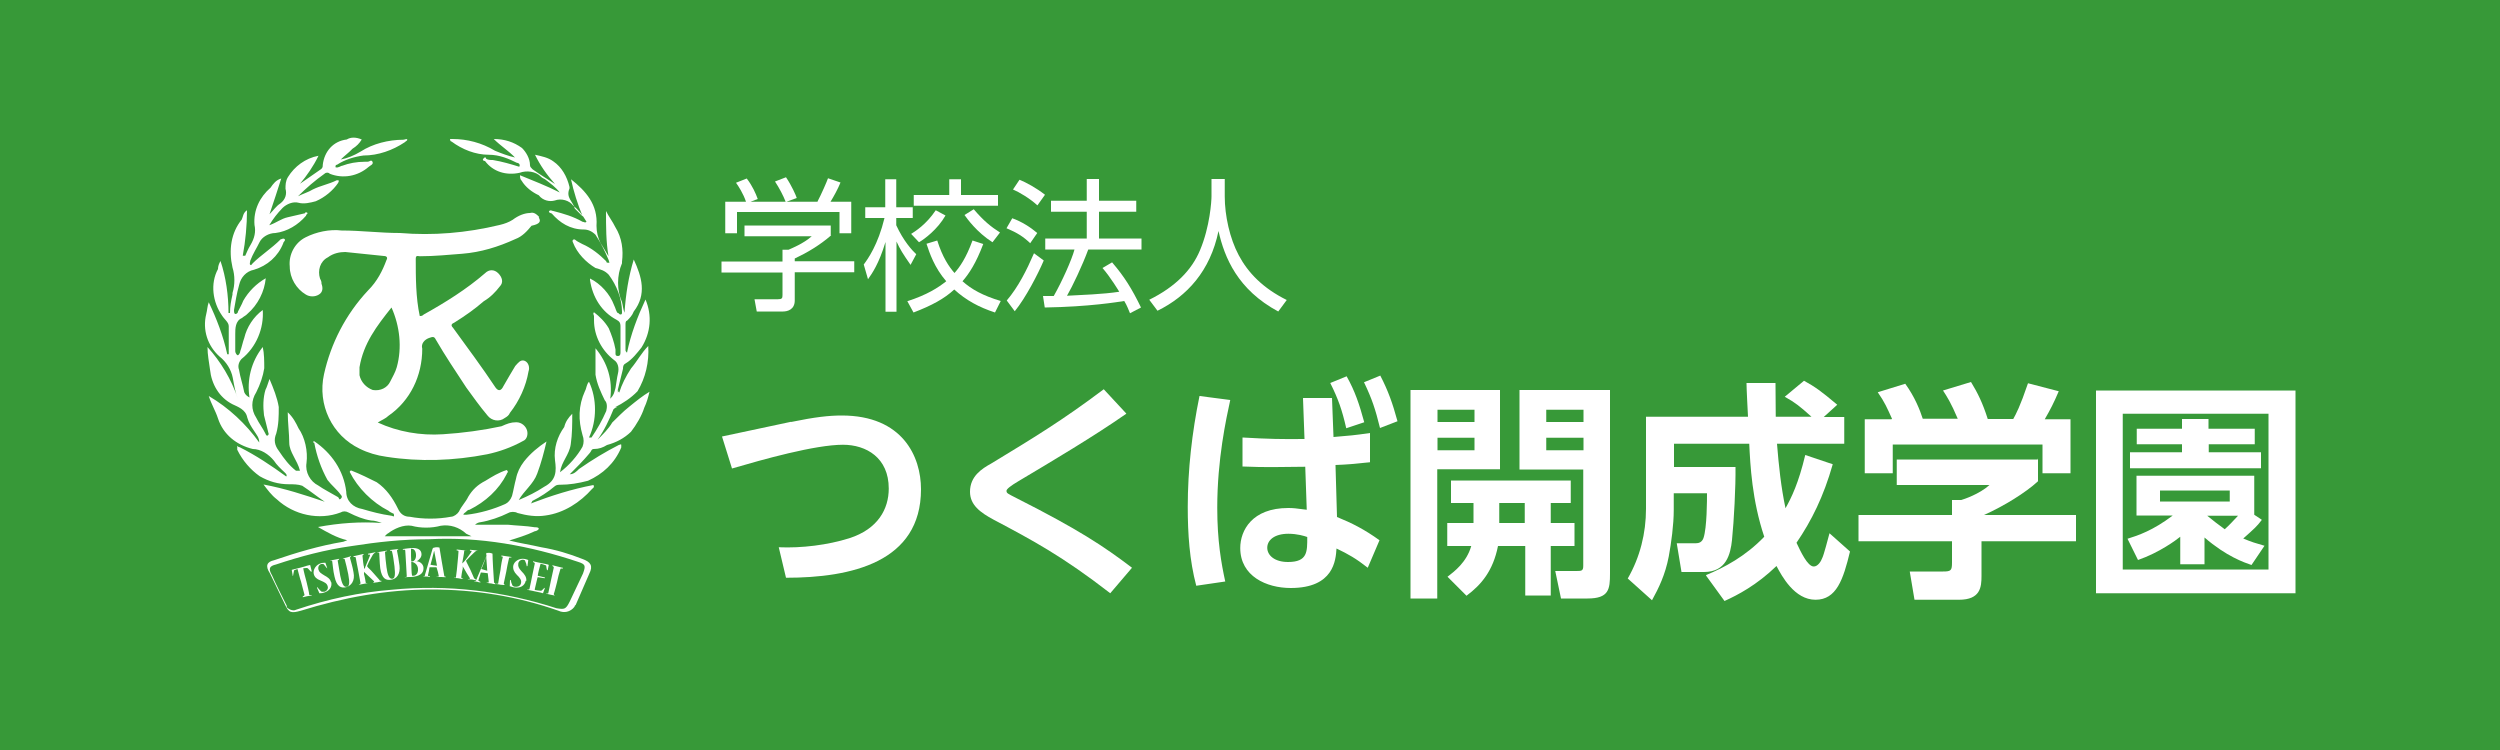
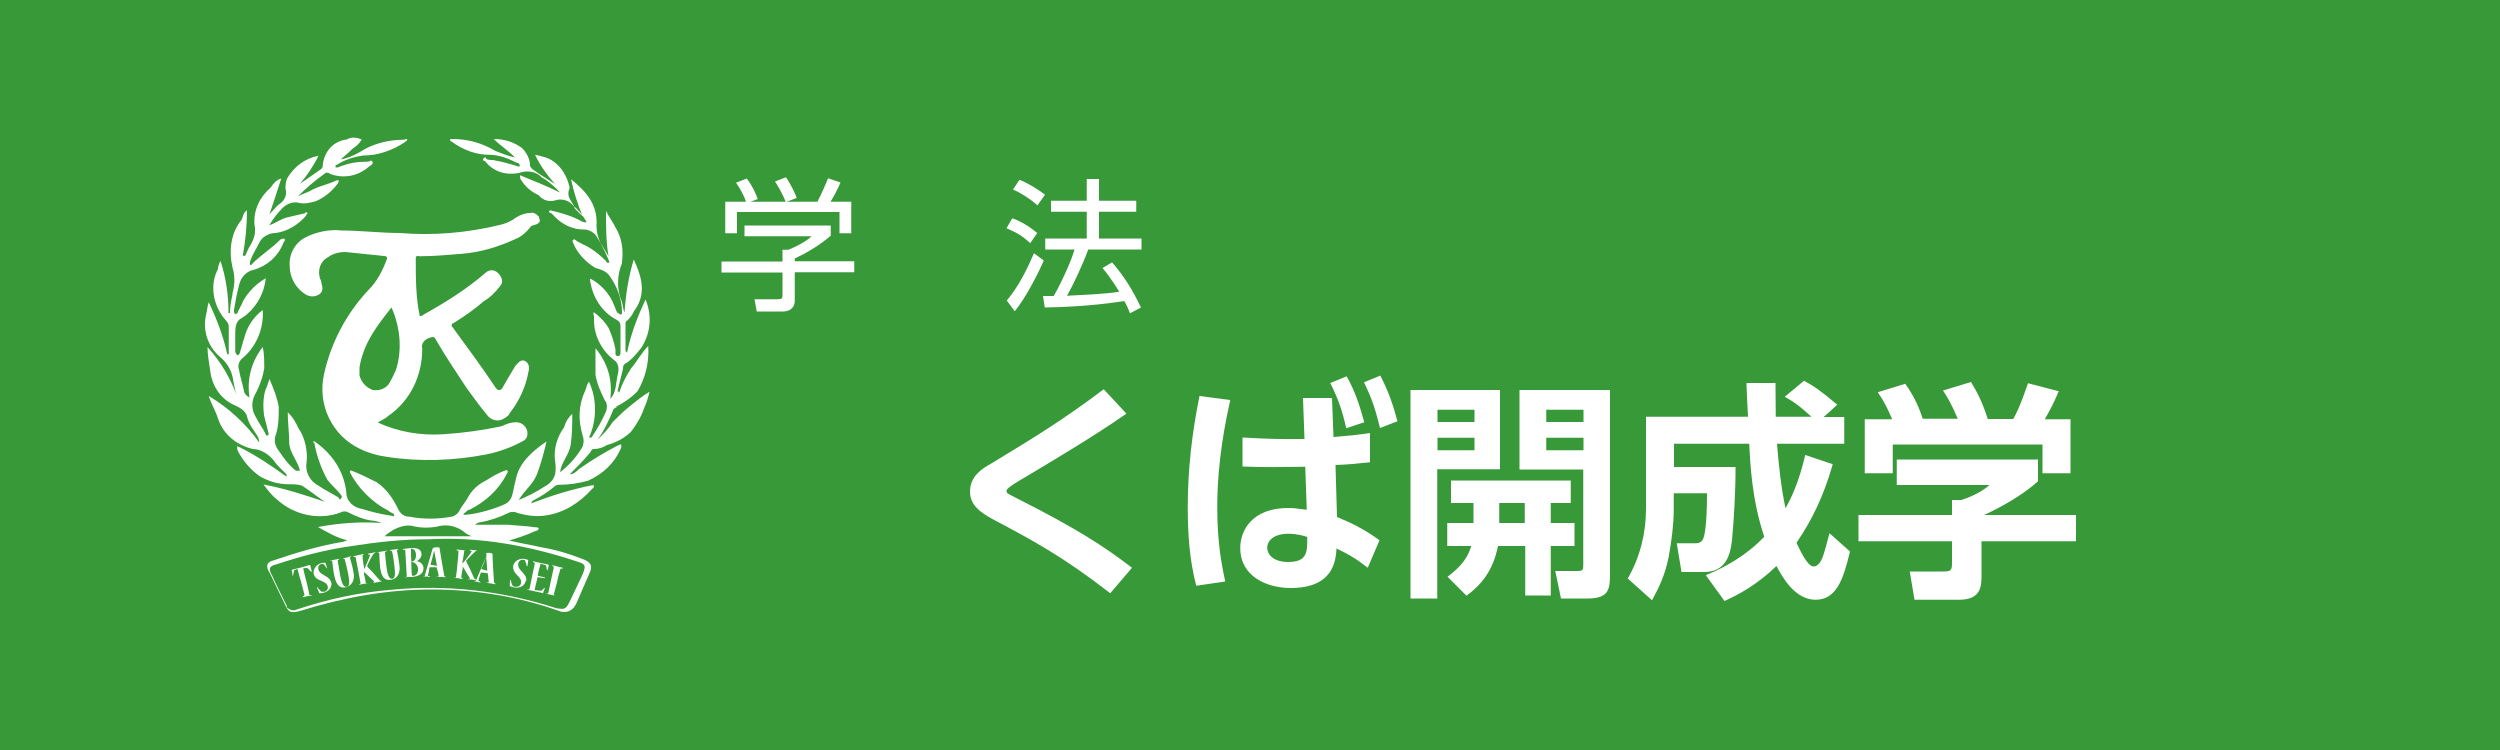
<svg xmlns="http://www.w3.org/2000/svg" id="_レイヤー_2" data-name="レイヤー 2" viewBox="0 0 100 30">
  <defs>
    <style>
      .cls-1 {
        fill: #379938;
      }

      .cls-2 {
        fill: #fff;
      }
    </style>
  </defs>
  <g id="_レイヤー_1-2" data-name="レイヤー 1">
    <g>
      <rect class="cls-1" width="100" height="30" />
      <g>
        <g>
          <path class="cls-2" d="M24.77,15.7c0,.1-.06.16-.1.21,0-.1,0-.21.06-.32-.01.04-.01.1.04.1" />
          <path class="cls-2" d="M24.6,16.29c.32-.16.64-.37.9-.64.32-.53.47-1.17.43-1.81-.27.27-.43.59-.69.9-.21.32-.37.64-.47.96l-.06.06v-.16l.21-.85c0-.06,0-.16.1-.21.27-.16.47-.43.64-.64.37-.59.43-1.28.16-1.92-.32.69-.59,1.39-.74,2.13q-.06-.06-.06-.1v-1.02c0-.06,0-.16.06-.16.1-.1.21-.21.27-.37.53-.69.32-1.39,0-2.08-.21.69-.32,1.39-.37,2.13-.06-.16-.06-.27-.1-.43-.21-.47-.21-1.06,0-1.55v-.06c.06-.47,0-.96-.27-1.39-.1-.21-.27-.43-.37-.64,0,.64,0,1.22.1,1.81-.1-.16-.21-.37-.32-.53-.1-.21-.16-.43-.16-.69.06-.85-.43-1.39-1.02-1.86.1.47.27,1.02.47,1.49-.1-.1-.21-.21-.32-.32-.06-.27-.37-.43-.21-.8v-.06c-.1-.43-.32-.8-.64-1.02-.21-.16-.47-.21-.74-.27.21.43.47.8.8,1.17-.32-.21-.59-.37-.9-.59-.06-.06-.1-.1-.1-.16,0-.27-.16-.53-.32-.69-.33-.24-.7-.36-1.13-.36.27.27.59.47.85.74-.27-.06-.53-.16-.8-.27-.53-.32-1.12-.47-1.7-.47h-.1s0,.1.06.1c.43.32.96.53,1.49.53.43,0,.8.16,1.12.32.06,0,.16.06.1.16-.32-.1-.69-.21-1.06-.27-.1,0-.21,0-.27-.06,0-.06-.06-.06-.1,0h0c-.06.06,0,.1.06.1.32.43.85.59,1.39.47.27-.1.64-.06.85.16.06.06.1.06.16.1.21.16.43.32.59.53-.53-.27-1.06-.47-1.59-.69,0,.06,0,.16.06.21.16.27.43.47.69.59.16.21.43.27.64.21.27-.1.59,0,.74.21.21.16.37.37.53.64-.06.06-.1,0-.16,0-.37-.21-.74-.32-1.17-.43-.06,0-.1-.06-.16,0s.1.1.1.1c.32.37.74.64,1.28.64.16,0,.32.06.47.21.21.32.37.64.53,1.02,0,.06.06.1,0,.1s-.1,0-.1-.06c-.27-.27-.59-.53-.96-.69-.1-.06-.21-.1-.27-.16-.06-.06-.16,0-.1.1.16.43.53.8.9,1.02.21.06.37.1.53.27.32.43.53.96.53,1.49,0,.06,0,.1-.06.1s-.06-.06-.1-.06c-.06,0-.1-.21-.16-.32-.16-.43-.53-.85-.96-1.06v.06c.1.69.47,1.28,1.06,1.59.1.06.16.1.16.27v1.02c0,.06,0,.16-.1.16s-.1-.06-.1-.1v-.16c-.06-.32-.16-.59-.27-.85-.16-.27-.37-.47-.59-.64-.06.06,0,.1,0,.16v.16c0,.64.32,1.22.8,1.59.16.1.21.32.16.53s-.06.37-.1.59c-.06.21-.06.27-.21.43.1-.74-.1-1.43-.59-2.02v1.06c.06.37.21.69.37,1.02.1.1.1.27.06.43-.16.37-.37.74-.59,1.06h-.1c.32-.69.32-1.55,0-2.23-.1.1-.1.27-.16.37-.27.59-.27,1.17-.1,1.76.06.16.06.32,0,.47-.21.37-.53.74-.9,1.02.06-.43.37-.69.43-1.12s.06-.8.06-1.22c-.16.16-.27.32-.32.53-.27.37-.43.85-.37,1.33.06.43.06.8-.43,1.06-.32.21-.64.37-1.02.53.21-.37.59-.64.74-1.06.16-.43.27-.85.37-1.28-.32.21-.64.47-.9.8-.16.21-.27.43-.32.69-.06.21-.1.47-.16.69-.06.16-.16.27-.27.32-.47.21-1.02.37-1.55.43h-.1c-.06,0,0-.06.06-.1.06-.06.1-.1.16-.1.64-.32,1.17-.8,1.49-1.43,0-.06.1-.06,0-.16-.32.1-.59.27-.85.43-.32.16-.53.37-.69.64-.1.21-.27.37-.37.59-.06.1-.21.21-.32.21-.53.1-1.12.1-1.65,0-.21,0-.37-.1-.47-.32-.21-.43-.47-.8-.85-1.06-.32-.16-.64-.32-1.02-.47,0,0-.06,0-.06.06.32.64.9,1.22,1.55,1.55.06.06.1.06.16.1.06,0,.06.06.06.1,0,.06-.06,0-.1,0-.43-.06-.8-.16-1.17-.27-.37-.06-.64-.32-.64-.69-.1-.85-.59-1.55-1.28-2.02-.06,0-.06.06,0,.06.1.53.27,1.02.53,1.49.16.21.37.37.53.59.06.06.06.1,0,.16s-.06,0-.1-.06c-.27-.16-.59-.32-.8-.47-.32-.16-.53-.53-.47-.9.06-.47-.06-1.02-.32-1.39-.1-.21-.21-.43-.43-.64,0,.43.06.85.06,1.22s.32.69.43,1.12h-.16c-.27-.21-.47-.47-.69-.8-.16-.21-.21-.43-.1-.69.1-.37.1-.69.1-1.06-.06-.37-.21-.74-.37-1.12-.06.16-.1.32-.16.43-.1.32-.1.69-.06,1.02.06.21.1.43.16.64,0,.06.06.1,0,.16s-.1-.06-.1-.06c-.1-.21-.27-.43-.37-.64-.21-.32-.21-.69,0-1.02.16-.32.27-.64.32-.96,0-.27,0-.59-.06-.85-.47.59-.64,1.33-.53,2.02-.1-.06-.16-.1-.21-.21-.06-.32-.16-.59-.21-.9-.06-.16,0-.32.1-.43.59-.47.9-1.22.85-1.96-.37.27-.64.69-.74,1.12-.06.16-.1.37-.16.53,0,.06-.06.16-.1.16s-.1-.1-.1-.16v-.69c0-.21,0-.53.27-.64.06-.06.16-.1.21-.16.43-.37.69-.9.74-1.43-.37.21-.69.53-.9.9-.06.16-.16.32-.21.43,0,.06-.06.1-.1.1-.06,0-.06-.1-.06-.16.06-.32.1-.64.21-1.02.06-.27.27-.53.59-.59.53-.16.96-.53,1.17-1.06,0-.06.1-.1.06-.16-.06-.06-.1,0-.16,0-.37.37-.8.64-1.12.96-.06.06-.06.1-.1.06s0-.1,0-.16c.1-.27.27-.53.37-.74s.37-.37.64-.37c.47-.06.9-.32,1.22-.69,0-.06.06-.06.06-.1s-.1-.06-.1,0l-.69.16c-.27.06-.43.21-.74.32.16-.27.32-.47.53-.69.16-.16.43-.27.64-.21s.47,0,.69-.06c.37-.16.69-.43.9-.74,0-.06.06-.06,0-.1h-.06c-.32.16-.64.21-.96.37-.16.1-.37.16-.59.27.32-.32.69-.64,1.06-.9.06-.06.16-.06.21,0,.53.21,1.12.1,1.55-.27.06-.06.21-.1.16-.21-.06-.1-.1,0-.21,0h-.1c-.32,0-.64.06-.9.16-.06,0-.16.1-.27.06,0-.06,0-.1.06-.1.32-.21.69-.32,1.06-.37.59,0,1.17-.21,1.65-.53.06-.06.1-.06.1-.1,0-.06-.1,0-.16,0-.59,0-1.22.16-1.7.47-.27.16-.53.27-.8.32.16-.16.32-.27.47-.43.16-.1.27-.21.37-.37-.23-.1-.44-.1-.6,0-.53.06-.9.47-.96,1.02,0,.06,0,.1-.06.16l-.85.59c.27-.32.53-.69.74-1.12-.53.1-.96.43-1.22.85-.1.16-.1.32-.1.47.06.21,0,.43-.21.59-.16.1-.27.27-.43.43.16-.47.32-.96.47-1.43-.21.06-.32.21-.43.37-.43.37-.69.9-.64,1.49.06.27,0,.53-.16.8-.1.16-.16.32-.21.43h-.1c.11-.59.17-1.23.17-1.82-.16.1-.16.27-.21.37-.43.53-.53,1.22-.37,1.92.1.32.1.69,0,1.02v.06c-.06.27-.1.47-.1.74h-.06c0-.69-.1-1.43-.32-2.08-.06.1-.1.21-.1.32-.32.59-.21,1.33.16,1.86.1.16.27.27.27.43v1.12h-.06c-.16-.74-.43-1.43-.74-2.08-.06.16-.06.32-.1.47-.16.64.06,1.28.53,1.7.27.21.47.53.53.85.06.32.1.59.21.85h0c-.27-.8-.69-1.49-1.22-2.08,0,.32.06.59.1.9.06.59.37,1.12.9,1.39.21.1.53.21.59.53.06.21.16.37.27.53.1.16.21.27.21.47-.53-.74-1.22-1.39-2.02-1.86.1.32.27.59.37.9.21.64.74,1.06,1.39,1.22.32,0,.64.21.85.47.1.16.27.32.43.47.06.06.1.1.06.16-.59-.43-1.22-.85-1.86-1.17-.06,0-.1-.06-.1-.06v.16c.21.43.53.8.9,1.06.37.21.74.32,1.17.32.16,0,.37,0,.53.06.32.21.59.43.9.64-.8-.27-1.59-.53-2.45-.69.16.21.32.43.53.59.69.64,1.7.85,2.55.53.1-.06.21-.06.32,0,.32.16.59.27.9.32.16,0,.32.06.43.1-.85-.06-1.7,0-2.55.16.37.21.74.43,1.17.53l-.16.06c-.96.16-1.86.43-2.77.74-.27.06-.37.21-.16.53l.59,1.22c.16.37.27.37.64.27,1.7-.53,3.45-.85,5.21-.85s3.45.27,5.1.85c.21.1.47.06.64-.16,0-.06.06-.06.06-.1l.53-1.22c.16-.32.06-.47-.27-.59-.53-.21-1.06-.37-1.65-.47-.43-.1-.85-.16-1.28-.27.32-.1.69-.21,1.02-.37.06,0,.16-.06.16-.1,0-.06-.1-.06-.16-.06-.37-.06-.69-.06-1.06-.1h-1.33c.06-.06.16-.1.21-.1.37-.06.8-.21,1.12-.37.1-.06.27-.06.37,0,.37.1.74.16,1.12.1.74-.1,1.39-.53,1.86-1.06.06-.06.1-.06.06-.16-.85.16-1.7.43-2.51.74.06-.06.06-.1.06-.1.32-.16.64-.37.9-.59.06-.06.16-.06.21-.06.37,0,.74-.06,1.12-.16.59-.27,1.06-.69,1.33-1.33v-.1c0-.06-.06,0-.1,0-.53.27-1.06.59-1.59.96-.1.1-.21.21-.37.21.27-.27.53-.53.8-.85.06-.06.06-.16.16-.16.21,0,.37-.06.53-.16.37-.1.69-.27.96-.53.21-.27.43-.64.53-.96.1-.21.16-.43.21-.64-.27.16-.53.37-.8.59-.27.21-.47.43-.69.64-.16.27-.37.47-.59.69.27-.37.47-.8.64-1.22.06-.06.1-.06.16-.1M15.5,21.35h0c.27-.21.64-.37.96-.32.37.1.8.1,1.17,0,.37-.06.74.06,1.02.32l.21.1h-3.47l.1-.1M23.11,22.47c.32.1.32.16.21.47l-.53,1.12c-.16.32-.21.32-.53.27-2.13-.69-4.36-.96-6.59-.74-1.28.1-2.55.37-3.83.8-.1.06-.27,0-.37-.1v-.06c-.21-.43-.43-.85-.59-1.22-.16-.27-.1-.37.16-.43.96-.32,1.96-.59,3.04-.74,1.02-.16,2.02-.27,3.08-.27,2.02-.11,4.04.26,5.95.9" />
          <path class="cls-2" d="M21.57,8.68c-.1-.1-.21-.21-.37-.16-.21,0-.47.1-.69.27-.16.1-.32.16-.53.21-1.33.32-2.66.43-3.98.32-.8,0-1.55-.1-2.34-.1-.47-.06-1.02.06-1.43.27-.43.21-.69.69-.64,1.17,0,.47.27.9.64,1.12.16.1.37.1.53,0s.16-.27.1-.43c0-.06,0-.1-.06-.21-.1-.32,0-.69.32-.85.21-.16.47-.21.69-.21.53.06,1.02.1,1.55.16.1,0,.16.06.1.16-.16.43-.37.85-.74,1.22-.9.96-1.49,2.13-1.76,3.35s.32,2.45,1.43,2.98c.32.16.69.27,1.06.32,1.33.21,2.71.16,4.04-.1.47-.1.96-.27,1.43-.53.16-.06.21-.27.16-.43s-.21-.32-.43-.32-.37.06-.59.16c-.74.16-1.55.27-2.34.32-.9.06-1.81-.1-2.61-.47.16-.1.32-.16.43-.27.87-.6,1.35-1.6,1.35-2.68-.06-.21.1-.37.27-.43.16-.06.21-.06.27.06.37.64.8,1.28,1.22,1.92.27.37.53.74.85,1.12.16.21.47.27.69.1h0c.1-.06.16-.1.21-.21.37-.47.64-1.06.74-1.65.06-.16,0-.37-.16-.43s-.27.1-.37.21c-.16.27-.32.53-.47.8-.1.21-.21.21-.32.06-.53-.8-1.12-1.59-1.7-2.39-.1-.1-.06-.16.06-.21.43-.27.8-.53,1.17-.85.27-.16.47-.37.64-.59.16-.16.1-.37-.06-.53h0c-.16-.16-.37-.16-.53,0-.74.64-1.59,1.17-2.45,1.65-.06.06-.1.06-.16.06-.16-.74-.16-1.55-.16-2.29,0-.16.1-.1.16-.1.59,0,1.17-.06,1.7-.1.74-.06,1.43-.27,2.13-.59.27-.1.47-.32.64-.53.33-.07.39-.17.29-.33M15.87,14.69c-.06.21-.16.37-.27.59s-.37.37-.69.32c-.27-.1-.47-.32-.53-.59v-.32c.16-.96.69-1.65,1.28-2.39.33.74.43,1.6.21,2.39" />
          <g>
            <path class="cls-2" d="M12.45,22.87h-.01s-.13-.14-.13-.14t-.04-.01s-.11.01-.14.01c.01.09.09.4.13.54.03.1.11.47.11.52,0,.01.01.01.03.01h.07s.01,0,.01.01h0s-.11.03-.2.04c-.07.01-.14.04-.17.04h0v-.03l.06-.04s.01-.01.01-.03c-.01-.06-.13-.46-.14-.53-.03-.07-.11-.4-.14-.5-.01,0-.09.03-.11.04-.01.01-.03.01-.03.03l-.04.21h-.01l-.04-.24s0-.01.01-.01c.03-.01.13-.03.36-.09.2-.06.33-.1.36-.1t.01.01l.06.24Z" />
            <path class="cls-2" d="M13.25,23.28c.04.19-.06.37-.34.44-.04.01-.1.01-.13.01,0,0-.01,0-.01-.01l-.09-.21s.01-.01.01-.03h0c.04.06.09.11.14.16t.04.03h.1c.07-.01.17-.1.14-.21-.03-.13-.13-.17-.29-.24-.16-.06-.24-.14-.27-.26-.04-.17.09-.39.32-.44.06-.01.11-.01.14-.01,0,0,.01,0,.01.01l.07.21h-.01s-.09-.1-.13-.16t-.03-.01s-.04-.01-.07,0c-.1.03-.14.13-.11.23s.09.14.24.23c.11.06.23.13.26.27h0Z" />
            <path class="cls-2" d="M13.56,22.35h0s.01.03,0,.03l-.04.03s-.03.01-.01.03c.03.17.06.37.1.59.06.3.13.47.26.44.1-.01.13-.14.06-.5-.04-.21-.1-.44-.14-.59,0-.01-.01-.03-.03-.03h-.04s-.01-.01-.01-.01h0l.33-.09h0v.03h-.03s-.01.03-.01.04c.04.16.1.33.14.57.07.34-.09.54-.3.6-.19.04-.37-.01-.46-.43-.06-.24-.07-.5-.09-.6,0-.01-.01-.03-.01-.03h-.06s-.01-.01-.01-.01h0l.37-.07Z" />
            <path class="cls-2" d="M14.54,22.17s.01,0,0,0v.03h-.03s-.01.03-.01.04c.01.13.04.39.06.44,0,.03,0,.04.01.07h.01s.03-.04.03-.07c.06-.13.14-.34.19-.46t-.01-.04h-.07v-.03l.29-.06h0v.03h-.03s-.03.03-.06.06c-.04.07-.17.29-.21.4,0,.01-.01.03-.03.06h0s.03.04.04.06c.16.14.3.33.46.5.01.01.01.03.03.03h.04s.01.03.01.03h0s-.09.01-.16.03c-.06.01-.13.01-.17.03h-.01s.04-.04.04-.04c.01,0,.01-.01,0-.03-.1-.09-.26-.24-.34-.32-.01-.01-.04-.03-.06-.06h0v.1c.03.09.07.32.07.34,0,.01.01.01.01.01h.07s-.1.03-.19.04c-.07.01-.13.03-.17.03h0s.06-.04.06-.04c.01,0,.01-.01.01-.03-.01-.06-.09-.47-.1-.54-.01-.07-.09-.43-.09-.47,0-.01-.01-.03-.03-.03h-.06v-.03l.39-.09Z" />
            <path class="cls-2" d="M15.47,22.02s.01,0,0,0c.01.01.01.03,0,.03h-.04s-.03.03-.03.04c.01.17.03.37.06.6.04.3.1.47.23.46.1-.01.13-.13.09-.49-.03-.23-.06-.46-.1-.6,0-.01-.01-.03-.03-.03h-.04s-.01-.03-.01-.03h0l.33-.04h0s0,.01-.01.03h-.03s-.01.03-.01.04c.03.16.07.34.1.59.04.34-.11.54-.34.57-.19.03-.37-.03-.43-.46-.03-.24-.03-.5-.04-.6,0-.01,0-.03-.01-.03h-.06s-.01-.01-.01-.01h0l.42-.07Z" />
            <path class="cls-2" d="M16.64,22.45h.03c.14.01.27.13.27.27.01.24-.2.34-.49.36h-.1s-.1.01-.16.01h0s0-.01.01-.01h.06s.01-.03.01-.04c0-.06-.03-.46-.03-.53,0-.09-.03-.42-.03-.49,0-.01-.01-.03-.03-.03h-.06s-.01-.01-.01-.03h.01c.1-.01.26-.04.34-.04.26-.01.39.07.4.24.01.13-.1.24-.19.29-.04-.01-.06-.01-.06,0h0ZM16.47,21.94s-.03.01-.03.03c0,.13,0,.44.01.49h.03c.09,0,.17-.11.16-.27-.01-.19-.11-.24-.17-.24h0ZM16.72,22.75c-.01-.17-.16-.27-.24-.27h-.03c0,.1.01.47.03.54,0,.01.01.01.03.01.07.01.23-.04.21-.29h0Z" />
            <path class="cls-2" d="M17.43,21.89c.06,0,.11,0,.14.01t.01.01c.03.2.14.85.19,1.12,0,.01.01.01.01.03h.04s.01.03.01.03h0c-.06,0-.11-.01-.17-.01h-.2s0-.01.01-.01h.07s.01-.03.01-.04c-.01-.07-.06-.26-.09-.34h-.27s-.01,0-.01.01c-.01.09-.04.23-.06.3,0,.03,0,.04.01.04h.06s.01.03.01.03h0s-.09,0-.14-.01h-.13s0-.01.01-.01h.03s.03-.01.03-.06c.07-.23.23-.8.3-1.03.01-.04.04-.06.1-.06h0ZM17.36,22.05s-.01.03-.01.04c-.04.16-.09.37-.13.5h0s.2.04.26.04c-.01-.09-.07-.34-.1-.53t-.01-.06h0Z" />
            <path class="cls-2" d="M18.65,21.99h0s0,.03-.01.03h-.04s-.03.01-.03.01c-.01.13-.06.37-.07.43,0,.03-.01.04-.01.07h.01s.03-.04.06-.06c.09-.1.23-.3.3-.4t0-.04h-.06s-.01-.03,0-.04c0,0,0-.01,0,0l.3.03h0s0,.01-.01.01h-.03s-.04.03-.06.04c-.07.06-.24.23-.32.32l-.04.04h0s.03.06.03.07c.1.19.2.4.29.62.01.01.01.03.03.03l.04.03s.01.01.01.03h0s-.09-.01-.16-.03c-.06,0-.13-.01-.17-.01,0,0-.01,0,0,0t.01-.01h.06s.03-.03.01-.04c-.07-.11-.19-.3-.24-.4-.01-.01-.03-.04-.04-.07h0v.1c-.03.09-.06.33-.06.34s0,.01.01.03l.06.03h.01s0,.01-.01.01c-.03,0-.1-.01-.19-.03-.07-.01-.13-.01-.17-.01h0s0-.01.01-.01h.06s.01-.01.01-.04c.01-.06.06-.47.06-.54.01-.07.04-.44.04-.47,0-.01,0-.03-.03-.04h-.04s-.01-.03,0-.04c0,0,0-.01,0,0l.37.04Z" />
            <path class="cls-2" d="M19.55,22.11c.06.01.1.01.14.03t.01.01c0,.2.04.86.06,1.13,0,.01,0,.03.01.03l.04.03s.01.01.01.03h0c-.06-.01-.11-.01-.16-.03-.07-.01-.13-.01-.2-.03h0s0-.01.01-.01h.07s.01-.01.01-.03c-.01-.07-.03-.26-.04-.34-.06-.01-.23-.03-.27-.03,0,0-.01,0-.01.01-.03.09-.07.23-.09.29-.01.03,0,.04.01.04l.06.03s.01.01.01.03h0s-.09-.01-.13-.03c-.04-.01-.09-.01-.13-.01h0s0-.01.01-.01h.03s.03,0,.04-.03c.1-.23.33-.77.42-.99-.03-.11,0-.13.06-.11h0ZM19.45,22.25s-.01.03-.01.04c-.06.16-.13.36-.19.47h0s.2.06.24.07c0-.09-.03-.34-.04-.54.01,0,.01-.01,0-.04h0Z" />
-             <path class="cls-2" d="M20.46,22.27h0s0,.03-.01.03h-.06s-.03.01-.03.03c-.03.11-.1.46-.11.54-.01.06-.09.44-.1.47t.01.03l.04.03h0s-.1,0-.17-.01c-.07-.01-.14-.03-.19-.03h0s0-.01.01-.01h.07s.01-.01.01-.03c.01-.07.07-.44.09-.52.01-.13.07-.47.09-.5,0-.01,0-.04-.01-.04h-.04s-.01-.03,0-.04h0l.4.06Z" />
            <path class="cls-2" d="M21.03,23.23c-.04.19-.21.32-.5.26-.04-.01-.1-.03-.13-.04h-.01s.01-.24.01-.24c0-.01.01-.01.03-.01h0c.01.07.03.14.06.2,0,.01.01.03.03.04s.04.03.09.03c.07.01.2-.01.23-.14s-.04-.21-.17-.34c-.11-.11-.16-.23-.14-.36.03-.17.24-.32.47-.27.06.01.1.03.13.04h0s-.03.24-.03.24c0,0-.01.01-.03.01h0c-.01-.07-.03-.14-.06-.2,0-.01-.01-.01-.01-.03-.01-.01-.04-.03-.07-.03-.1-.01-.19.06-.2.16s.01.17.13.3c.13.13.21.24.19.39h0Z" />
            <path class="cls-2" d="M21.73,23.73s-.01.01-.01,0c-.01,0-.04-.01-.11-.03-.07-.01-.17-.04-.33-.07-.07-.01-.14-.03-.2-.04h0s0-.01.01-.01h.06s.03,0,.03-.03c.01-.04.1-.46.11-.53.01-.07.09-.4.1-.47,0-.01,0-.03-.01-.04l-.06-.03v-.03h0l.17.04c.16.03.27.06.34.07s.11.03.11.03c.01,0,.01.01.01.01l-.04.2s-.01.01-.03.01h0c-.01-.06-.03-.11-.03-.17,0-.01-.01-.03-.03-.03-.03-.01-.16-.06-.19-.06t-.01.01c-.04.13-.11.42-.11.47.06.01.23.06.29.07h0s-.01.03-.01.03c-.07-.01-.19-.03-.26-.04-.01,0-.03,0-.03.01-.01.06-.1.43-.11.47,0,.01,0,.03.01.03.06.01.17.03.23.03.01,0,.03-.01.04-.01.04-.04.09-.09.11-.11h0s.01.01.01.03l-.07.19Z" />
            <path class="cls-2" d="M22.52,22.71h0s0,.03-.01.03h-.06s-.03.01-.03.01c-.04.11-.13.46-.14.54-.01.04-.11.44-.13.47t.01.03l.04.03h0s-.1-.01-.17-.03-.14-.03-.19-.04h0s0-.01.01-.01h.07s.01,0,.01-.01c.01-.07.1-.44.11-.52.03-.13.1-.47.11-.5,0-.01,0-.04-.01-.04l-.04-.03s-.01-.01,0-.03h0l.4.1Z" />
          </g>
        </g>
        <g>
          <path class="cls-2" d="M33.25,9.41c-.46.4-.97.7-1.46.93v.11h2.38v.44h-2.38v1.13c0,.37-.3.44-.47.44h-1.05l-.09-.49h.93c.17,0,.19-.04.19-.17v-.9h-2.44v-.44h2.44v-.47h.24c.13-.06.59-.24.93-.54h-2.69v-.43h3.45v.39h.01ZM32.69,8.08c.17-.32.39-.83.43-.95l.5.17c-.11.27-.26.54-.4.77h.83v1.26h-.47v-.85h-4.1v.85h-.47v-1.26h.83c-.11-.33-.3-.62-.4-.76l.43-.17c.23.3.36.6.44.82l-.29.11s2.66,0,2.66,0ZM31.43,8.08c-.1-.26-.26-.56-.43-.82l.44-.17c.23.34.4.73.43.83l-.44.16Z" />
-           <path class="cls-2" d="M36.42,10.59c-.3-.43-.42-.62-.56-.93v2.81h-.44v-2.79c-.27.89-.54,1.26-.7,1.49l-.17-.59c.17-.23.57-.79.83-1.86h-.77v-.43h.8v-1.12h.44v1.12h.66v.43h-.66v.29c.29.63.63,1,.8,1.16l-.23.43ZM36.29,12.05c.8-.26,1.23-.54,1.56-.8-.47-.54-.67-1.13-.79-1.5l.43-.13c.21.67.47,1.05.69,1.3.21-.24.46-.59.72-1.3l.43.14c-.29.77-.57,1.19-.83,1.49.36.32.8.57,1.53.79l-.23.46c-.64-.21-1.16-.49-1.63-.92-.4.37-.9.64-1.63.92l-.24-.44ZM36.44,9.36c.17-.11.6-.37.99-.95l.39.21c-.32.56-.85.95-1.06,1.07l-.32-.34ZM38.44,7.17v.63h1.48v.43h-3.37v-.43h1.42v-.63h.47ZM39.7,9.69c-.63-.4-1.02-.95-1.12-1.09l.37-.23c.4.47.69.7,1.05.93l-.3.39Z" />
          <path class="cls-2" d="M40.27,12.02c.46-.54.8-1.22,1.09-1.89l.39.29c-.23.54-.72,1.49-1.16,2.03l-.32-.43ZM41.21,9.73c-.27-.26-.52-.42-.95-.6l.23-.4c.37.13.73.36,1,.59l-.29.42ZM41.49,8.21c-.29-.27-.73-.53-.97-.63l.26-.39c.27.11.66.32,1.02.6l-.3.42ZM44.48,10.49c.49.57.79,1.05,1.16,1.81l-.44.23c-.07-.16-.11-.29-.23-.49-.27.04-1.38.23-3.18.26l-.07-.46h.43c.34-.6.72-1.45.83-1.86h-1.17v-.44h1.66v-1.07h-1.43v-.44h1.43v-.87h.49v.87h1.49v.44h-1.49v1.07h1.7v.44h-2.13c-.23.63-.64,1.49-.85,1.85.54-.03,1.45-.06,2.09-.16,0,0-.34-.57-.67-.95l.39-.23Z" />
-           <path class="cls-2" d="M48.99,7.17v.69c0,.76.2,1.68.56,2.35.37.7.97,1.32,1.92,1.79l-.34.46c-1.62-.87-2.15-2.15-2.39-3.22-.33,1.6-1.26,2.61-2.44,3.19l-.33-.44c1.05-.52,1.7-1.19,2.03-1.98.4-.95.46-1.98.46-2.16v-.69h.53Z" />
        </g>
        <g>
-           <path class="cls-2" d="M31.64,16.88c.97-.2,1.52-.26,2.03-.26,2.44,0,3.17,1.65,3.17,2.95,0,2.92-2.79,3.54-5.4,3.54l-.29-1.22c.92.04,1.96-.09,2.82-.36,1.15-.37,1.58-1.17,1.58-1.99,0-1.23-.9-1.75-1.83-1.75-1.12,0-3.21.59-4.44.95l-.4-1.28,2.77-.59Z" />
          <path class="cls-2" d="M45.05,16.55c-1.29.9-2.94,1.88-4.3,2.69q-.49.29-.49.39c0,.1.04.11.39.29,2.49,1.26,3.5,1.93,4.63,2.79l-.87,1.02c-1.91-1.48-3.11-2.12-4.66-2.94-.54-.29-.95-.59-.95-1.12,0-.62.47-.92.85-1.13,1.68-1.02,2.84-1.72,4.5-2.97l.9.97Z" />
          <path class="cls-2" d="M49.21,16c-.16.74-.52,2.36-.52,4.31,0,1.32.16,2.22.32,2.95l-1.16.17c-.27-1.02-.34-2.08-.34-3.15,0-1.49.17-2.98.47-4.44l1.23.16ZM52.13,15.92h1.15l.06,1.56c.69-.06.77-.06,1.46-.16v1.17c-.66.07-.89.09-1.38.11l.06,2.08c.59.24,1.09.49,1.7.93l-.47,1.1c-.47-.37-.77-.54-1.25-.77-.03.47-.11,1.58-1.83,1.58-.97,0-2.02-.47-2.02-1.6,0-.7.47-1.6,1.92-1.6.19,0,.29.01.74.07l-.06-1.72c-1.12.01-1.53.03-2.51-.01v-1.16c1.05.06,1.55.07,2.48.06l-.06-1.63ZM51.54,21.35c-.57,0-.85.26-.85.56s.29.57.83.57c.79,0,.77-.42.77-1-.11-.04-.4-.13-.76-.13ZM53.87,15.06c.33.59.5,1.1.7,1.83l-.72.24c-.17-.74-.32-1.17-.64-1.81l.66-.27ZM55.21,15.02c.32.62.49,1.1.69,1.83l-.7.27c-.19-.77-.32-1.16-.64-1.83l.66-.27Z" />
          <path class="cls-2" d="M56.42,15.6h3.58v3.17h-2.51v5.17h-1.07v-8.34ZM57.5,16.39v.49h1.48v-.49h-1.48ZM57.5,17.51v.5h1.48v-.5h-1.48ZM58.94,20.92v-.8h-.9v-.9h4.79v.9h-.8v.8h.95v.92h-.95v1.98h-1.02v-1.98h-1.09c-.2,1-.67,1.55-1.26,1.99l-.76-.76c.27-.21.76-.57.95-1.23h-.96v-.92h1.06ZM60.99,20.92v-.8h-1.02v.8h1.02ZM60.78,15.6h3.62v7.34c0,.63-.04,1-.9,1h-1.06l-.23-1.1h.85c.21,0,.27-.01.27-.21v-3.85h-2.55v-3.17ZM61.85,16.39v.49h1.49v-.49h-1.49ZM61.85,17.51v.5h1.49v-.5h-1.49Z" />
          <path class="cls-2" d="M68.25,23c.72-.3,1.56-.74,2.32-1.53-.49-1.46-.56-2.87-.6-3.72h-3.01v.93h2.46c.01.79-.06,2.13-.14,2.92-.06.57-.23,1.28-1.12,1.28h-.9l-.19-1.15h.77c.11,0,.24-.04.3-.21.14-.42.14-1.53.14-1.79h-1.33v.67c0,.59-.1,1.32-.2,1.86-.14.73-.4,1.26-.67,1.75l-.97-.87c.49-.85.73-1.81.73-2.79v-3.68h4.08c-.01-.19-.06-1.13-.06-1.35h1.16c0,.32,0,.52.01,1.35h1.43c-.47-.42-.64-.56-1.07-.8l.77-.64c.44.24.69.42,1.33.96l-.54.49h.82v1.07h-2.69c.07.87.16,1.73.34,2.58.24-.43.52-1,.79-2.13l1.1.37c-.37,1.3-.85,2.26-1.45,3.14.16.34.44.95.69.95.16,0,.29-.2.34-.34.06-.11.23-.77.29-.99l.82.73c-.27,1.12-.54,1.93-1.38,1.93s-1.35-.95-1.56-1.35c-.8.77-1.55,1.16-2.08,1.4l-.74-1.02Z" />
          <path class="cls-2" d="M81.52,18.35v.9c-.5.46-1.36.99-2.16,1.35h3.68v1.05h-3.78v1.39c0,.44-.04.95-.9.95h-1.78l-.19-1.13h1.33c.32,0,.36-.04.36-.36v-.85h-3.74v-1.05h3.74v-.6h.37c.1-.03.72-.23,1.13-.6h-3.71v-1.02h5.64v-.03ZM75.68,16.75c-.19-.42-.29-.66-.57-1.06l1.1-.34c.39.54.59,1.06.7,1.4h1.4c-.27-.64-.44-.9-.59-1.13l1.12-.34c.27.44.47.85.67,1.48h1.02c.11-.2.27-.49.59-1.43l1.23.32c-.21.49-.33.72-.56,1.12h1.03v2.16h-1.12v-1.15h-5.99v1.15h-1.12v-2.16h1.07Z" />
-           <path class="cls-2" d="M91.82,23.73h-7.98v-8.11h7.98v8.11ZM90.74,16.55h-5.83v6.23h5.83v-6.23ZM90.47,20.8c-.21.27-.27.32-.74.74.33.14.5.19.85.29l-.52.77c-.29-.1-1-.34-1.88-1.1v1.07h-.97v-1.1c-.16.13-.83.63-1.69.93l-.42-.85c.42-.13,1.02-.33,1.81-.93h-1.45v-1.59h4.71v1.56l.3.2ZM90.2,17.77h-1.85v.32h2.09v.64h-5.24v-.64h2.08v-.32h-1.81v-.62h1.81v-.39h1.06v.39h1.85v.62h.01ZM89.19,19.62h-2.79v.44h2.79v-.44ZM88.29,20.63c.26.21.42.34.7.54.23-.21.32-.32.53-.54h-1.23Z" />
        </g>
      </g>
    </g>
  </g>
</svg>